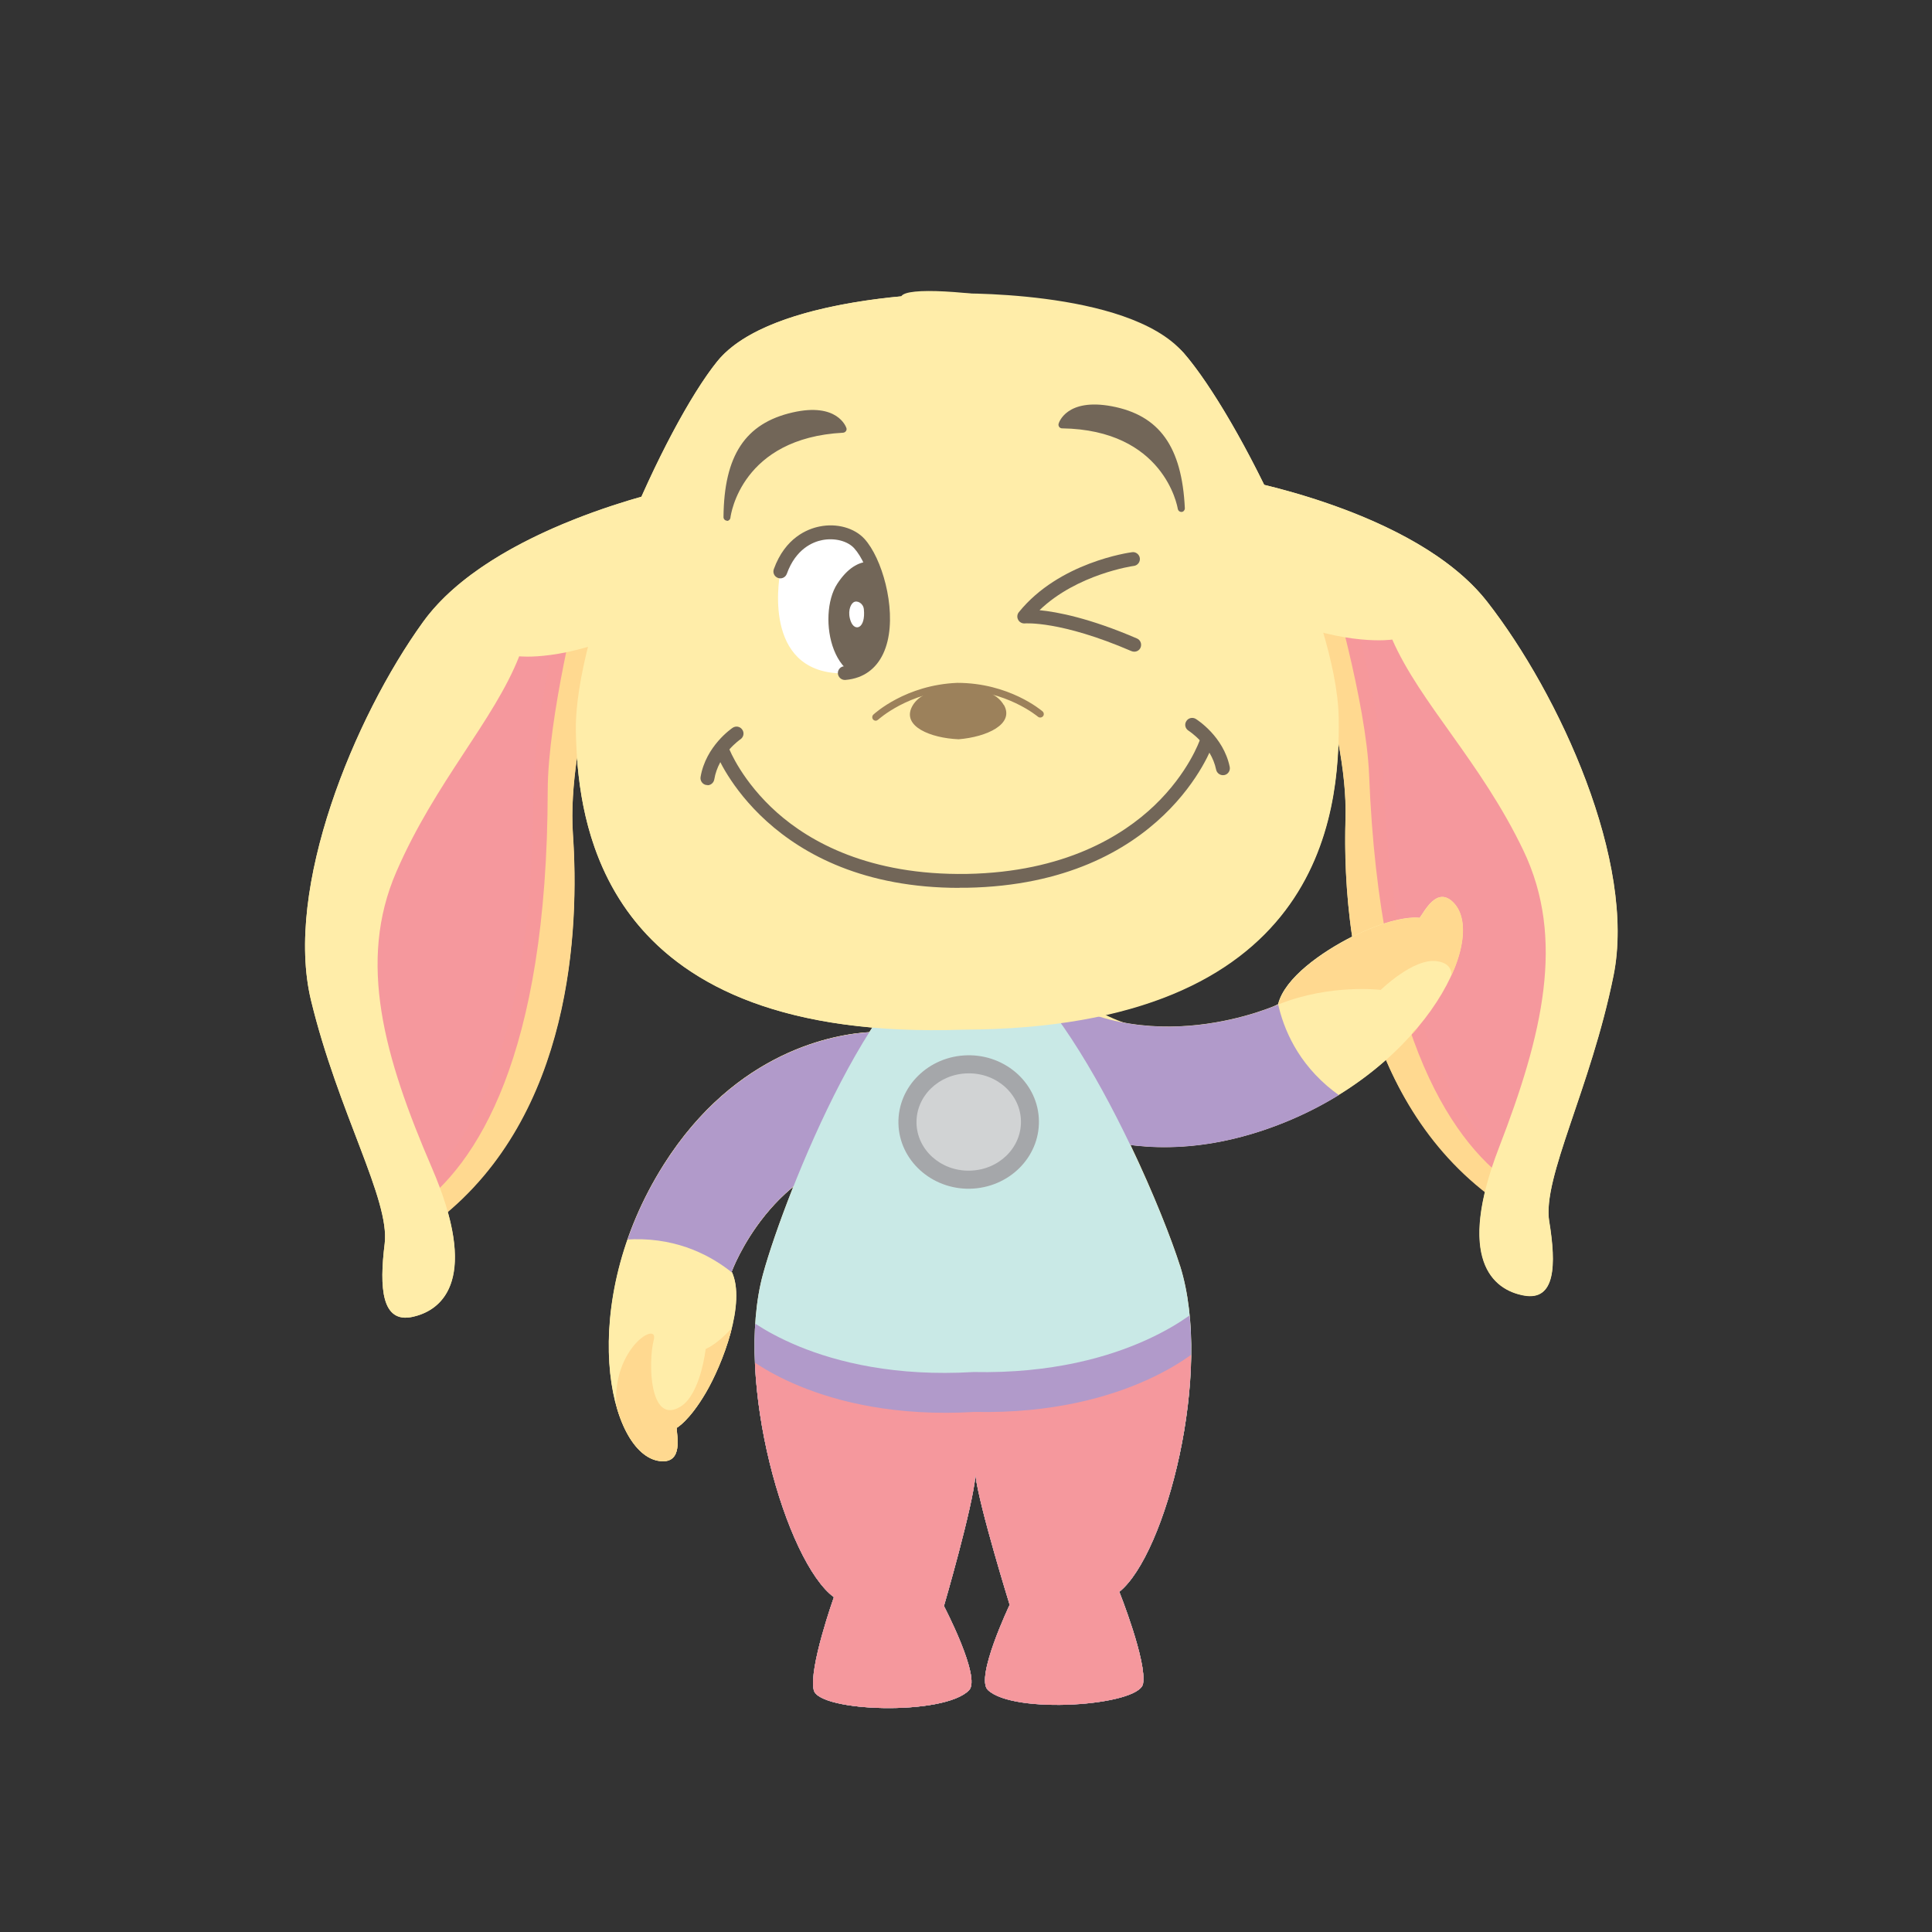
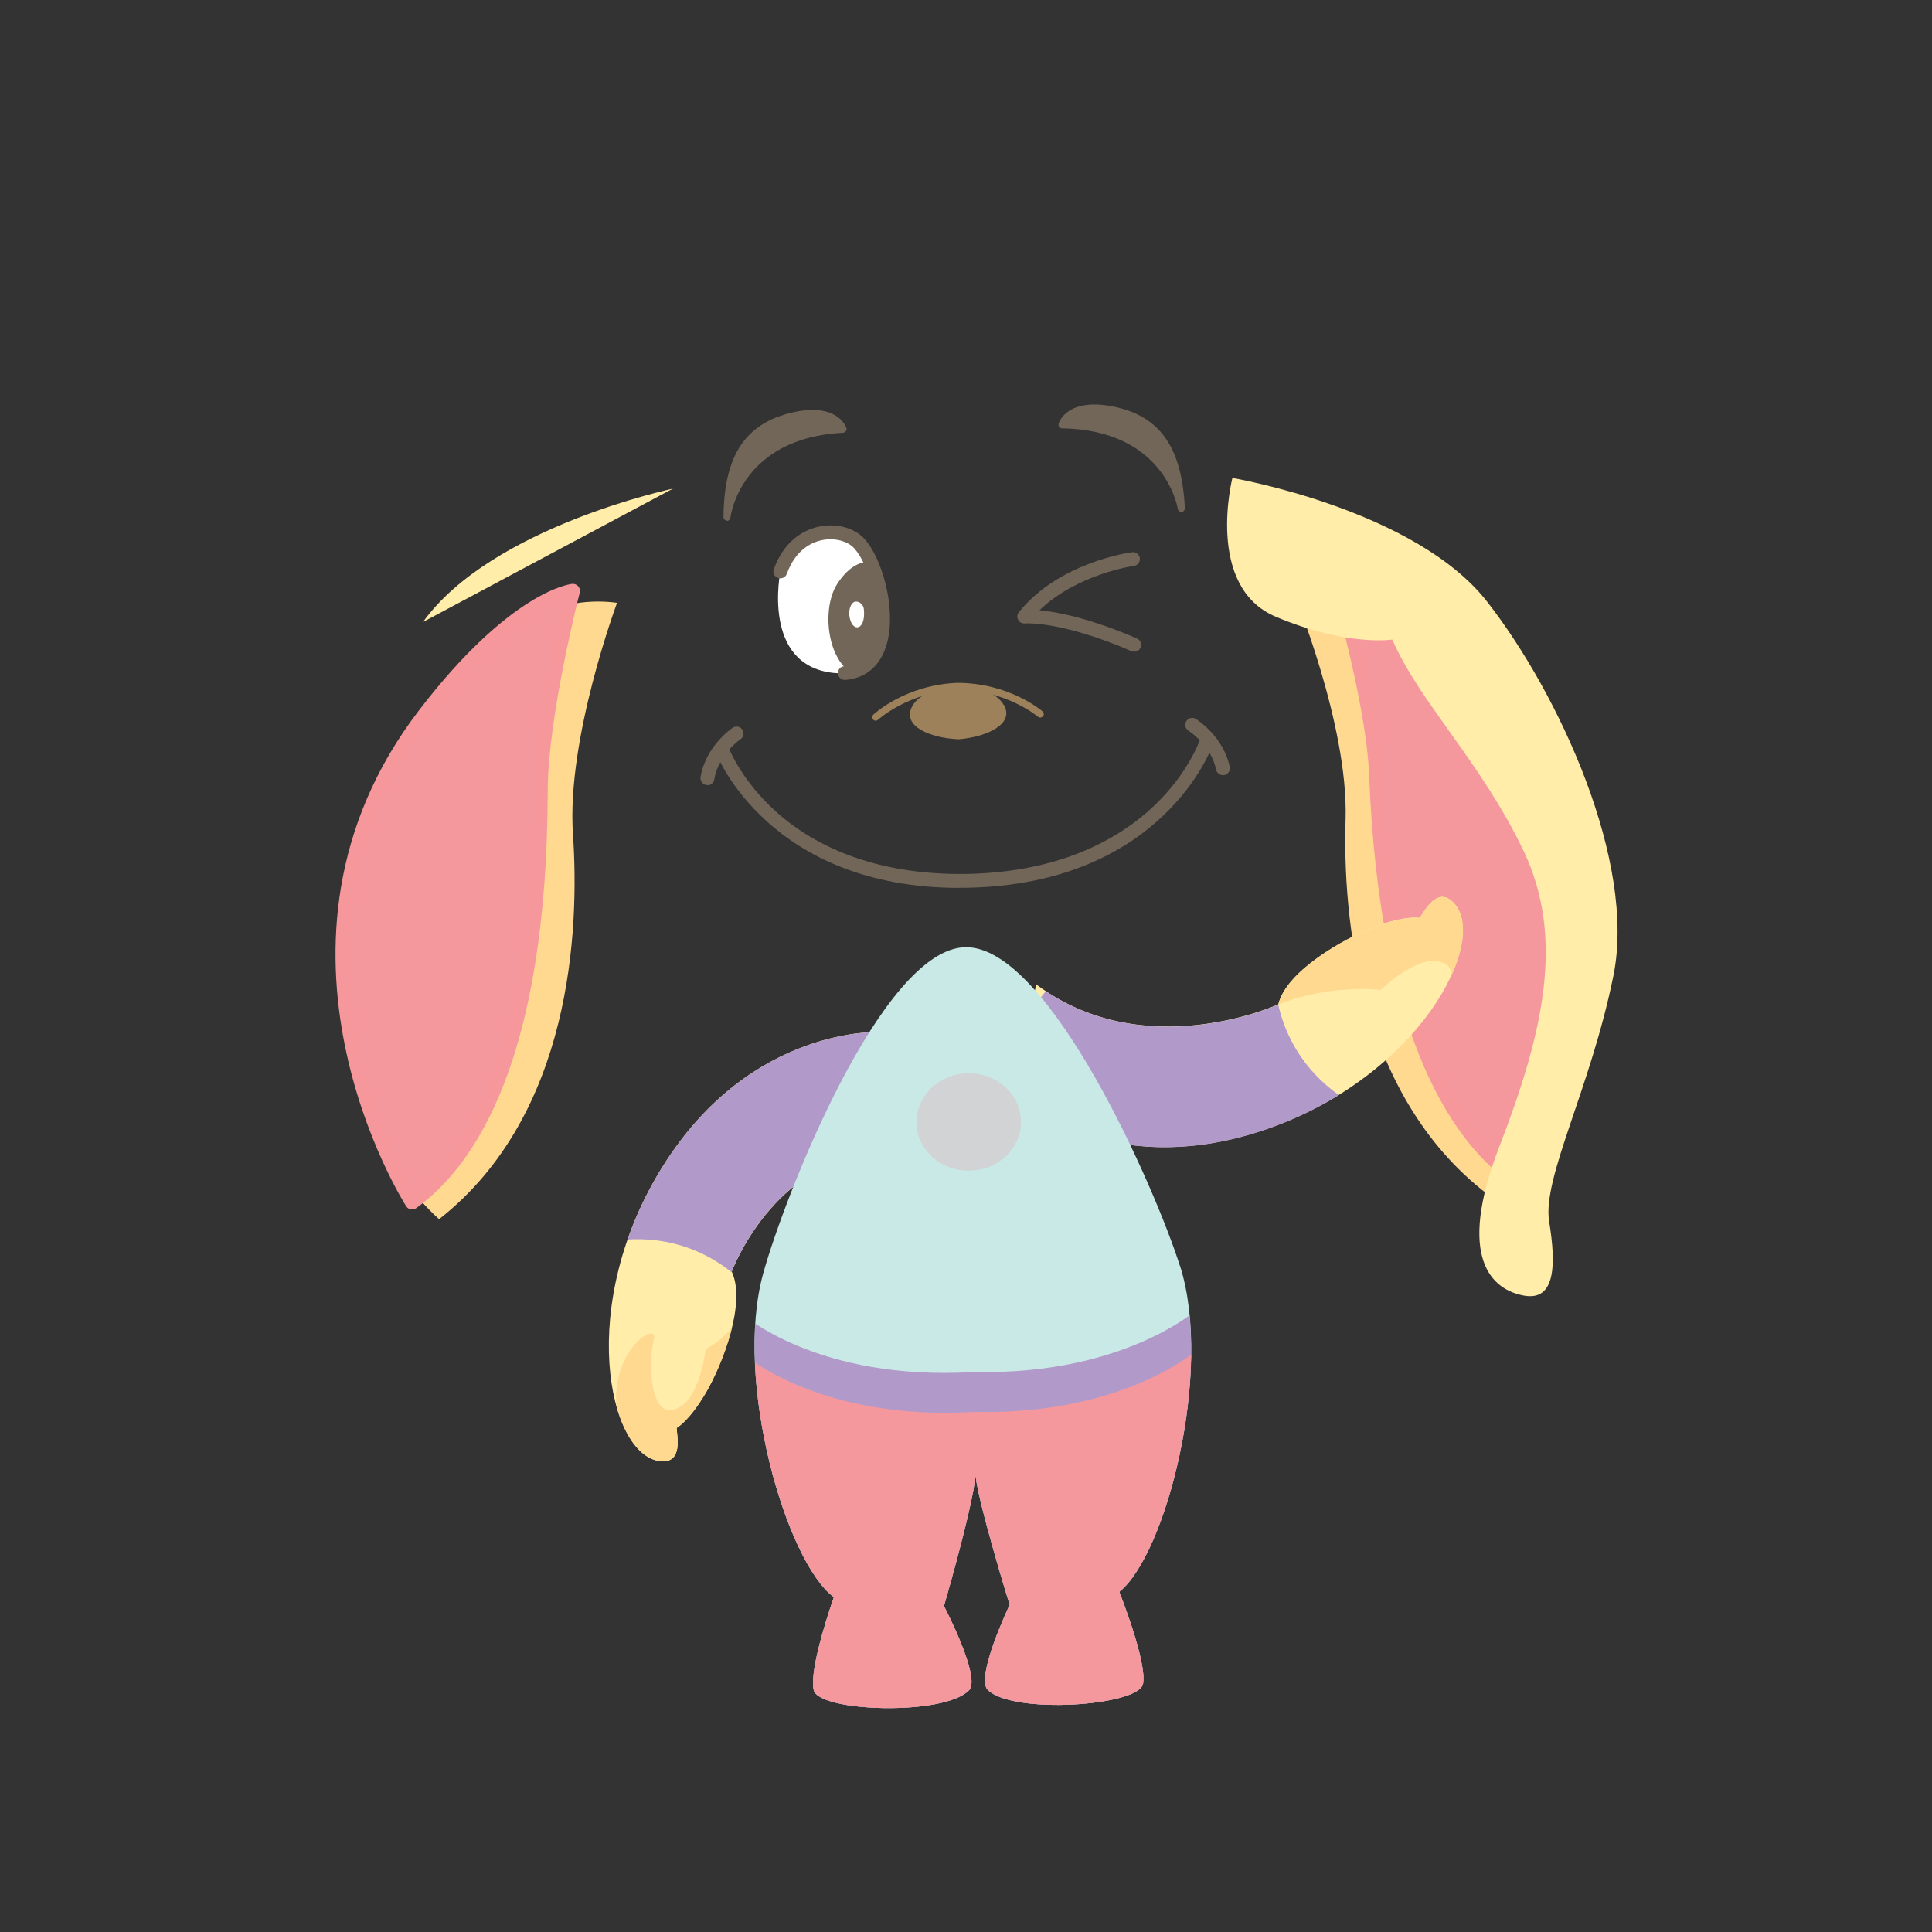
<svg xmlns="http://www.w3.org/2000/svg" id="Layer_2" viewBox="0 0 159.26 159.26">
  <rect x="0" y="0" width="159.26" height="159.26" fill="#333333" stroke="none" />
  <defs>
    <style>.cls-1{fill:none;}.cls-2{clip-path:url(#clippath);}.cls-3{fill:#f5989d;}.cls-4{fill:#f6989b;}.cls-5{fill:#fff;}.cls-6{fill:#ffeda9;}.cls-7{fill:#ffd990;}.cls-8{fill:#9c815b;}.cls-9{fill:#b19aca;}.cls-10{fill:#a5a7aa;}.cls-11{fill:#c9e9e6;}.cls-12{fill:#d1d3d4;}.cls-13{fill:#726658;}.cls-14{clip-path:url(#clippath-1);}.cls-15{clip-path:url(#clippath-3);}.cls-16{clip-path:url(#clippath-2);}</style>
    <clipPath id="clippath">
      <path class="cls-1" d="m117.02,75.67s-1.13-.23-3.68.73c-2.55.96-7.29,3.65-7.96,6.4,0,0-10.98,5.06-19.95-1.64l-2.05,9.21s7.87,7.14,20.78,2.8c12.91-4.34,18.66-15.69,15.66-18.76-.23-.24-.45-.37-.66-.43-.09-.02-.17-.04-.26-.04-.9,0-1.57,1.34-1.87,1.73" />
    </clipPath>
    <clipPath id="clippath-1">
      <path class="cls-1" d="m54.72,96.01c-7.28,11.51-4.58,23.94-.31,24.43,1.94.22,1.38-2.1,1.37-2.74,0,0,1.02-.54,2.4-2.89,1.38-2.35,3.35-7.43,2.14-9.99,0,0,3.31-9.11,12.09-9.92l.2-9.83s-.09,0-.25,0c-1.64,0-11.02.47-17.64,10.95" />
    </clipPath>
    <clipPath id="clippath-2">
      <path class="cls-1" d="m79.58,78.08c-6.9.13-14.92,20.53-16.68,26.94-2.42,8.84,1.91,23.74,5.84,26.64,0,0-2.09,5.86-1.66,7.66.42,1.8,10.75,2.14,12.8.01,1.02-1.05-2.07-6.94-2.07-6.94,0,0,2.39-8.19,2.6-10.77.31,2.58,2.82,10.67,2.82,10.67,0,0-2.86,6-1.8,7.02,2.12,2.04,12.43,1.31,12.79-.5.35-1.81-1.96-7.59-1.96-7.59,3.82-3.04,7.76-18.11,5.01-26.85-1.89-5.99-9.85-24.26-16.54-26.13-.37-.1-.73-.16-1.09-.16-.02,0-.05,0-.07,0" />
    </clipPath>
    <clipPath id="clippath-3">
      <path class="cls-1" d="m64.33,47.11s-1.6,7.73,4.38,8.36c5.84.62,4.35-8.23,2.13-10.67-.33-.35-.8-.63-1.34-.78-.32-.09-.67-.14-1.03-.14-1.54,0-3.29.89-4.14,3.22" />
    </clipPath>
  </defs>
  <g id="Layer_1-2">
    <g>
      <rect class="cls-1" width="159.26" height="159.26" />
      <g>
-         <path class="cls-6" d="m127.71,100.69c-.59-3.61,3.41-10.92,5.3-20.26,1.89-9.34-4.45-23.18-10.41-30.82-4.42-5.66-13.82-8.53-18.39-9.64-2.27-4.63-4.76-8.72-6.66-10.9-2.83-3.25-22.38-6.23-23.26-4.64-4.68.44-12.22,1.71-15.17,5.37-1.82,2.26-4.14,6.44-6.24,11.15-4.53,1.28-13.81,4.5-18.01,10.33-5.67,7.86-11.47,21.93-9.23,31.19,2.25,9.26,6.52,16.42,6.07,20.05-.45,3.63-.26,6.6,2.31,6.03,2.19-.48,4.62-2.48,2.88-8.67,10.24-8.7,10.85-23.44,10.32-31.13-.13-1.97.03-4.15.34-6.32.55,7.91,3.97,20.49,24.35,22.27-.08.13-.16.25-.25.38-2.74.16-10.96,1.45-16.95,10.92-7.28,11.51-4.58,23.95-.31,24.43,1.94.22,1.38-2.09,1.37-2.74,0,0,1.02-.54,2.4-2.89,1.38-2.35,3.35-7.43,2.14-9.99,0,0,1.49-4.06,5.09-7-1.17,2.95-2.05,5.55-2.5,7.21-2.42,8.83,1.91,23.74,5.84,26.64,0,0-2.08,5.86-1.66,7.66.42,1.8,10.75,2.14,12.8.01,1.01-1.05-2.07-6.94-2.07-6.94,0,0,2.39-8.19,2.6-10.77.31,2.58,2.82,10.67,2.82,10.67,0,0-2.86,6-1.8,7.01,2.12,2.04,12.43,1.31,12.79-.5.35-1.81-1.95-7.59-1.95-7.59,3.82-3.05,7.76-18.11,5.01-26.85-.69-2.17-2.17-5.96-4.1-10,3.05.39,6.74.21,10.97-1.21,4.11-1.38,7.49-3.48,10.1-5.79,1.74,4.04,4.35,7.87,8.17,10.87-1.5,6.25,1,8.16,3.21,8.55,2.59.47,2.67-2.5,2.08-6.11m-39.07-16.54l-.73.85c-.16-.23-.31-.45-.47-.67.41-.06.8-.12,1.19-.18m16.73-1.36s-7.31,4.37-14.25.88c16.45-3.69,18.98-15.11,19.21-22.44.4,2.15.65,4.32.59,6.3-.08,2.6,0,6.01.55,9.69-2.52,1.27-5.57,3.41-6.11,5.58" />
        <path class="cls-7" d="m106.55,48.62s4.61,11.03,4.37,18.92c-.24,7.89.96,23.12,12.23,31.3,0,0,9.28-8.32,6.66-23.26-2.61-14.94-12.31-28.85-23.26-26.96" />
        <path class="cls-3" d="m110.15,47.51s3.04,10.15,3.29,16.35c.25,6.2,1.28,26.47,11.88,33.51,0,0,12.85-21.54-2.57-40.15-7.81-9.42-12.59-9.71-12.59-9.71" />
        <path class="cls-4" d="m125.32,97.96c-.11,0-.23-.03-.32-.1-5.06-3.35-11.27-11.97-12.14-33.97-.24-6.05-3.23-16.11-3.26-16.21-.05-.18-.02-.38.1-.53.12-.15.31-.23.49-.22.21.01,5.13.42,13.01,9.92,15.5,18.7,2.76,40.6,2.63,40.82-.08.14-.22.23-.37.27-.04.01-.09.02-.13.02Zm-14.33-49.64c.77,2.7,2.82,10.38,3.03,15.53.82,20.74,6.37,29.23,11.1,32.68,1.82-3.45,10.8-22.49-2.82-38.93-5.61-6.76-9.62-8.72-11.31-9.28Z" />
        <path class="cls-6" d="m101.59,39.4s15.04,2.56,21,10.2c5.96,7.64,12.3,21.48,10.41,30.82-1.89,9.34-5.88,16.66-5.3,20.27.59,3.61.51,6.58-2.08,6.11-2.59-.47-5.61-3-2.04-12.24,3.57-9.24,5.49-17.17,1.99-24.47-3.5-7.3-8.5-12.12-10.8-17.37,0,0-3.74.59-9.6-1.88-5.86-2.47-3.58-11.44-3.58-11.44" />
        <path class="cls-6" d="m83.37,90.36s7.87,7.14,20.78,2.8c12.91-4.34,18.66-15.69,15.66-18.76-1.37-1.4-2.39.75-2.79,1.26,0,0-1.13-.23-3.69.73-2.55.96-7.29,3.65-7.96,6.4,0,0-10.98,5.06-19.95-1.64l-2.04,9.21Z" />
        <g class="cls-2">
          <path class="cls-9" d="m105.07,79.81s-.6,7.28,6.71,11.36c0,0-12.77,13.8-32.72-.33l9.47-12.11,16.53,1.08Z" />
          <path class="cls-7" d="m105.37,82.8c.15-3.56,4.59-6.96,4.59-6.96,2.65-3.18,10.48-2.39,12.88-2.05,2.4.34,3.1,2.02.46,7.47-2.64,5.44-8.13,4.71-6.63,3.62,1.5-1.09,4.75-5.25,1.76-5.65-1.93-.26-4.61,2.37-4.61,2.37,0,0-4.15-.51-8.39,1.18l-.07.03Z" />
        </g>
        <path class="cls-6" d="m72.61,85.07s-10.61-.57-17.89,10.94c-7.28,11.51-4.58,23.95-.31,24.44,1.94.22,1.38-2.1,1.37-2.74,0,0,1.02-.54,2.4-2.89,1.38-2.35,3.35-7.43,2.14-9.99,0,0,3.32-9.11,12.09-9.92l.2-9.83Z" />
        <g class="cls-14">
          <path class="cls-9" d="m62.43,107.05s-4.12-6.12-12.37-4.68c0,0,1.19-18.76,25.59-20.39l.29,15.37-13.52,9.69Z" />
          <path class="cls-7" d="m62.41,106.47c-2.21,3.99-4.24,4.73-4.24,4.73,0,0-.41,3.73-2.07,4.75-2.58,1.58-2.68-3.7-2.21-5.49.48-1.79-4.24,1.1-2.85,6.99,1.38,5.89,2.99,6.75,5.07,5.5,2.07-1.25,6.25-12.33,6.3-16.47" />
        </g>
        <path class="cls-11" d="m97.27,104.37c-2-6.34-10.8-26.42-17.69-26.29-6.9.13-14.92,20.53-16.68,26.94-2.42,8.84,1.91,23.74,5.84,26.64,0,0-2.09,5.86-1.66,7.66.42,1.8,10.75,2.14,12.8.01,1.01-1.05-2.07-6.94-2.07-6.94,0,0,2.39-8.19,2.6-10.77.31,2.58,2.82,10.67,2.82,10.67,0,0-2.86,6-1.8,7.02,2.12,2.04,12.43,1.31,12.79-.5.35-1.82-1.95-7.59-1.95-7.59,3.82-3.04,7.76-18.11,5.01-26.85" />
        <g class="cls-16">
          <path class="cls-9" d="m99.14,107.57s-5.96,5.8-18.89,5.53c-12.91.77-19.09-4.8-19.09-4.8l-10.71,14.55,16.92,21.2,13.37-.26,13.37-.26,16.29-21.83-11.26-14.13Z" />
          <path class="cls-3" d="m99.21,110.86s-5.96,5.8-18.89,5.53c-12.91.76-19.09-4.81-19.09-4.81l-10.71,14.55,16.92,21.19,13.37-.25,13.37-.26,16.29-21.83-11.26-14.13Z" />
        </g>
        <g>
          <path class="cls-7" d="m50.87,49.68s-4.18,11.19-3.64,19.07c.54,7.87-.08,23.14-11.03,31.75,0,0-9.59-7.96-7.55-22.99,2.04-15.03,11.2-29.29,22.22-27.82" />
-           <path class="cls-6" d="m97.54,29.06c-4.61-5.3-19.31-4.87-19.31-4.87,0,0-14.7.13-19.11,5.6-4.41,5.47-11.81,22.21-11.65,30.51.16,8.29,2.53,25.58,31.92,24.58,29.41-.12,31.11-17.48,30.96-25.78-.16-8.29-8.19-24.74-12.8-30.04" />
          <path class="cls-13" d="m69.5,35.36s-.62-1.88-4.1-1.09c-3.48.8-5.42,3.11-5.47,8.35,0,0,.84-6.81,9.56-7.26" />
          <path class="cls-13" d="m59.93,42.92s-.01,0-.02,0c-.15-.01-.27-.14-.27-.29.04-5.08,1.8-7.74,5.69-8.63,3.7-.85,4.41,1.19,4.44,1.28.03.09.02.18-.04.26-.05.07-.13.12-.23.13-8.37.44-9.26,6.74-9.29,7.01-.02.15-.14.26-.29.26Zm7.05-8.55c-.42,0-.92.06-1.52.19-2.97.68-4.58,2.5-5.08,5.81,1.01-2.05,3.35-4.84,8.61-5.27-.28-.32-.86-.73-2.02-.73Z" />
          <path class="cls-8" d="m82.74,58.11c-.9-1.58-3.81-1.53-3.81-1.53,0,0-2.91.06-3.75,1.67-.84,1.62,1.51,2.59,3.84,2.69,2.33-.19,4.64-1.25,3.73-2.84" />
          <path class="cls-13" d="m58.32,64.71s-.06,0-.1,0c-.31-.05-.52-.35-.47-.66.43-2.55,2.56-4,2.65-4.06.26-.17.61-.11.79.16.18.26.11.61-.15.79-.02.01-1.82,1.25-2.16,3.31-.05.28-.29.48-.56.48Z" />
          <path class="cls-13" d="m79.09,73.19c-15.69,0-20-10.95-20.04-11.06-.11-.29.04-.62.33-.73.29-.11.62.04.73.33.01.03,1.05,2.69,3.96,5.27,2.69,2.38,7.57,5.17,15.64,5.04,8.05-.15,12.84-3.15,15.44-5.63,2.82-2.69,3.75-5.39,3.76-5.42.1-.3.42-.46.72-.36.3.1.46.42.36.72-.04.12-4.03,11.52-20.26,11.83-.22,0-.44,0-.65,0Z" />
          <path class="cls-3" d="m47.23,48.71s-2.65,10.26-2.66,16.47c-.01,6.2-.27,26.5-10.6,33.94,0,0-13.66-21.04,1.04-40.22,7.44-9.71,12.21-10.19,12.21-10.19" />
          <path class="cls-4" d="m33.97,99.7s-.07,0-.11-.01c-.16-.03-.29-.12-.38-.26-.14-.21-13.71-21.61,1.07-40.89,7.51-9.8,12.41-10.39,12.62-10.41.18-.02.38.06.5.2.12.15.17.34.12.53-.03.1-2.63,10.26-2.64,16.32-.04,22.02-5.92,30.86-10.84,34.41-.1.07-.22.11-.34.11Zm12.45-50.15c-1.66.62-5.6,2.74-10.95,9.71-12.99,16.94-3.29,35.62-1.34,39.01,4.59-3.63,9.81-12.33,9.85-33.08,0-5.15,1.77-12.91,2.43-15.63Z" />
-           <path class="cls-10" d="m79.96,97.99c-3.19.06-5.84-2.36-5.9-5.39-.06-3.03,2.49-5.55,5.69-5.61,3.19-.06,5.84,2.36,5.89,5.39.06,3.03-2.49,5.55-5.69,5.61" />
          <path class="cls-12" d="m84.16,92.41c.04,2.22-1.85,4.05-4.23,4.09-2.38.05-4.34-1.72-4.38-3.93-.04-2.22,1.85-4.05,4.23-4.09,2.38-.05,4.34,1.72,4.38,3.93" />
          <path class="cls-5" d="m64.33,47.11s-1.6,7.73,4.38,8.36c5.84.62,4.36-8.24,2.13-10.67-1.34-1.46-5.12-1.5-6.51,2.31" />
        </g>
        <g class="cls-15">
          <path class="cls-13" d="m73.55,46.97c-.94-.7-2.81-1.48-4.53,1.15-1.72,2.63-.47,9.45,4.4,7.48,1.99-.81,2.23-7.07.13-8.63" />
          <path class="cls-5" d="m71.21,50.22c-.05-.5-.56-.76-.85-.57-.29.19-.51.85-.22,1.59.33.85,1.23.58,1.07-1.02" />
        </g>
        <path class="cls-8" d="m72.19,59.41c-.08,0-.15-.03-.21-.09-.11-.12-.1-.3.01-.41.11-.1,2.67-2.45,6.92-2.62,4.27,0,6.92,2.26,7.03,2.35.12.11.14.29.03.41-.11.12-.29.13-.41.03-.03-.02-2.6-2.2-6.64-2.21-4.03.16-6.51,2.44-6.54,2.46-.06.05-.13.08-.2.08Z" />
        <path class="cls-13" d="m87.54,35.02s.55-1.9,4.05-1.24c3.51.66,5.54,2.9,5.78,8.14,0,0-1.1-6.77-9.84-6.9" />
        <path class="cls-13" d="m97.38,42.2c-.14,0-.26-.1-.29-.24-.04-.27-1.17-6.53-9.55-6.65-.09,0-.18-.05-.23-.12-.05-.07-.07-.17-.05-.25.02-.09.65-2.15,4.39-1.45,3.92.74,5.78,3.33,6.02,8.41,0,.15-.11.29-.26.3-.01,0-.02,0-.03,0Zm-9.35-7.46c5.28.23,7.72,2.93,8.81,4.94-.62-3.29-2.31-5.05-5.3-5.62-2.22-.42-3.15.23-3.51.68Z" />
        <path class="cls-13" d="m100.81,63.9c-.26,0-.5-.18-.56-.45-.42-2.04-2.27-3.21-2.28-3.22-.27-.17-.35-.52-.18-.78.16-.27.51-.35.78-.19.09.06,2.28,1.43,2.8,3.96.06.31-.14.61-.44.67-.04,0-.08.01-.12.01Z" />
-         <path class="cls-6" d="m55.47,40.28s-14.93,3.13-20.6,10.99c-5.67,7.86-11.47,21.93-9.23,31.2,2.24,9.26,6.52,16.42,6.07,20.05-.45,3.63-.26,6.6,2.31,6.03,2.57-.57,5.5-3.21,1.57-12.31-3.92-9.1-6.14-16.95-2.92-24.37,3.22-7.43,8.03-12.43,10.13-17.77,0,0,3.76.45,9.52-2.25,5.77-2.7,3.14-11.56,3.14-11.56" />
+         <path class="cls-6" d="m55.47,40.28s-14.93,3.13-20.6,10.99" />
        <path class="cls-13" d="m69.64,56.05c-.29,0-.54-.23-.57-.52-.03-.31.21-.59.52-.61.28-.02.54-.08.78-.16.84-.31,1.41-1.03,1.68-2.16.6-2.46-.41-6.06-1.64-7.41-.55-.6-1.61-.87-2.63-.67-.77.15-2.18.72-2.92,2.78-.11.3-.44.45-.73.34-.3-.11-.45-.43-.34-.73.94-2.59,2.77-3.31,3.77-3.51,1.42-.29,2.87.12,3.69,1.01,1.45,1.58,2.6,5.61,1.91,8.45-.36,1.49-1.19,2.52-2.4,2.96-.33.12-.7.2-1.08.23-.02,0-.03,0-.05,0Z" />
        <path class="cls-13" d="m93.49,53.72c-.08,0-.15-.02-.23-.05-5.84-2.52-8.75-2.28-8.78-2.28-.22.02-.45-.1-.55-.3-.11-.2-.09-.45.06-.63,3.31-4.1,9.08-4.91,9.33-4.94.3-.05.6.18.64.49.04.31-.18.6-.49.64-.05,0-4.69.67-7.78,3.65,1.46.14,4.13.65,8.03,2.33.29.12.42.46.3.75-.09.22-.3.34-.52.34Z" />
      </g>
    </g>
  </g>
</svg>